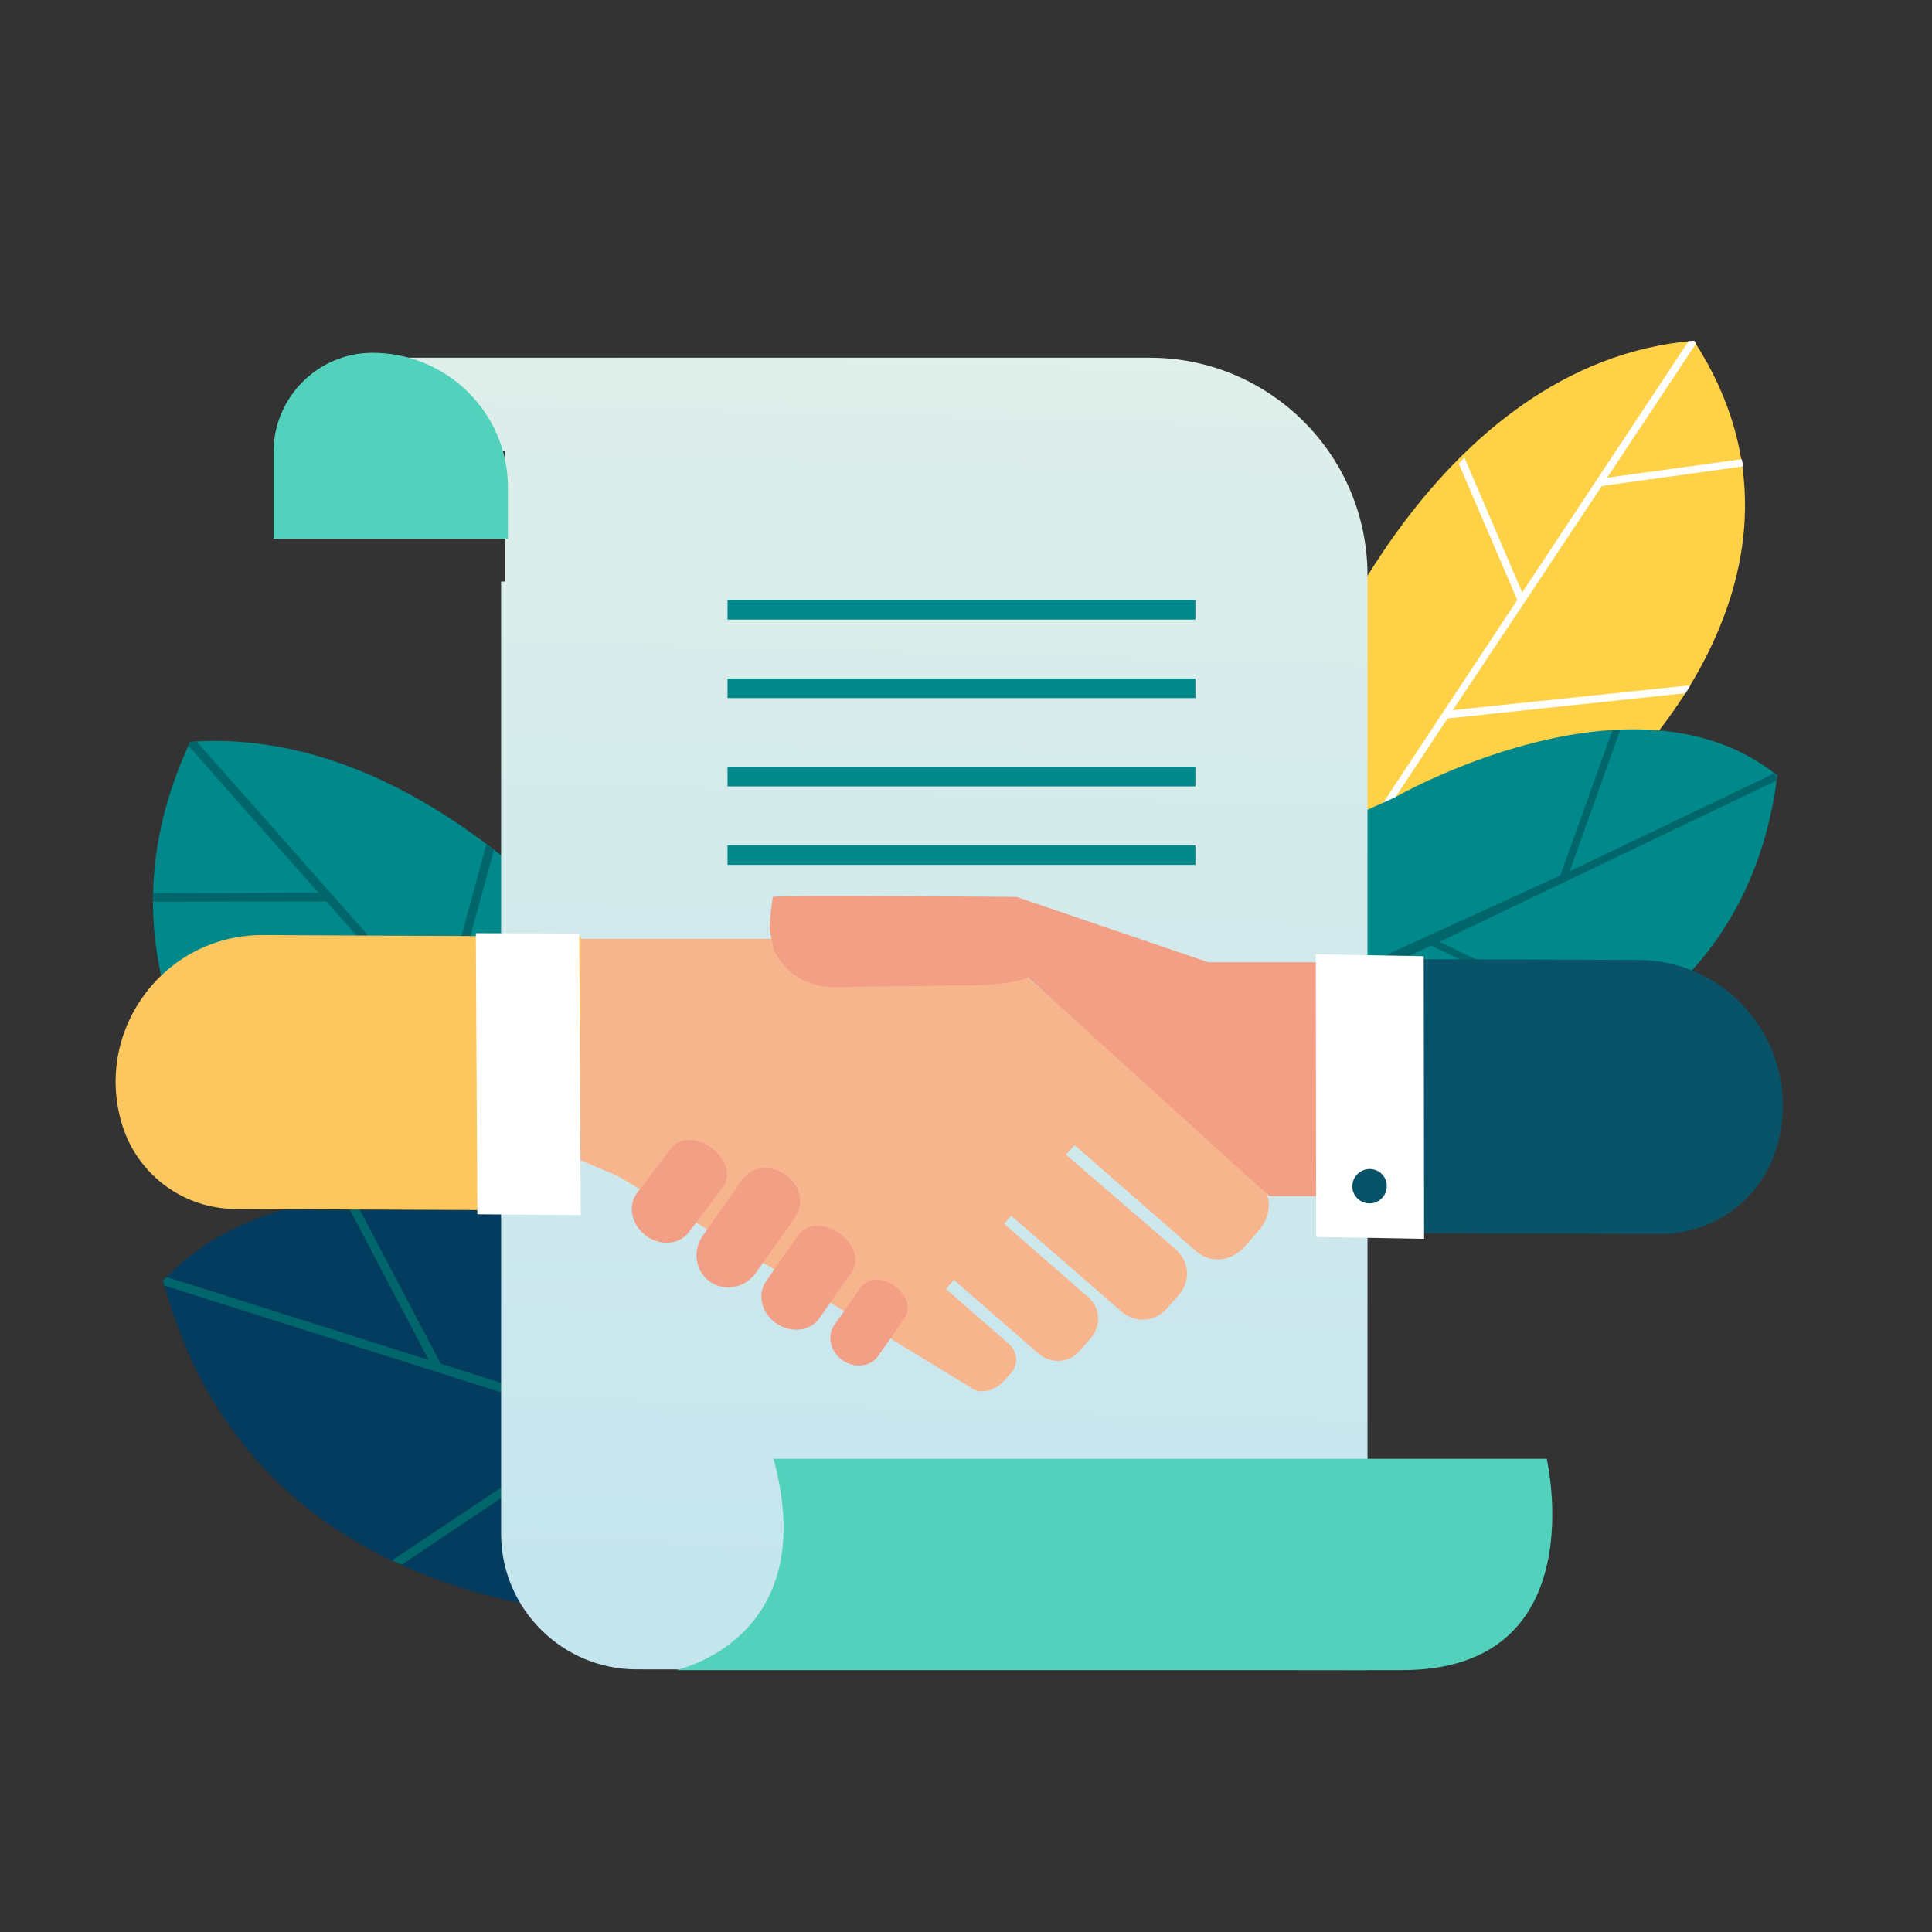
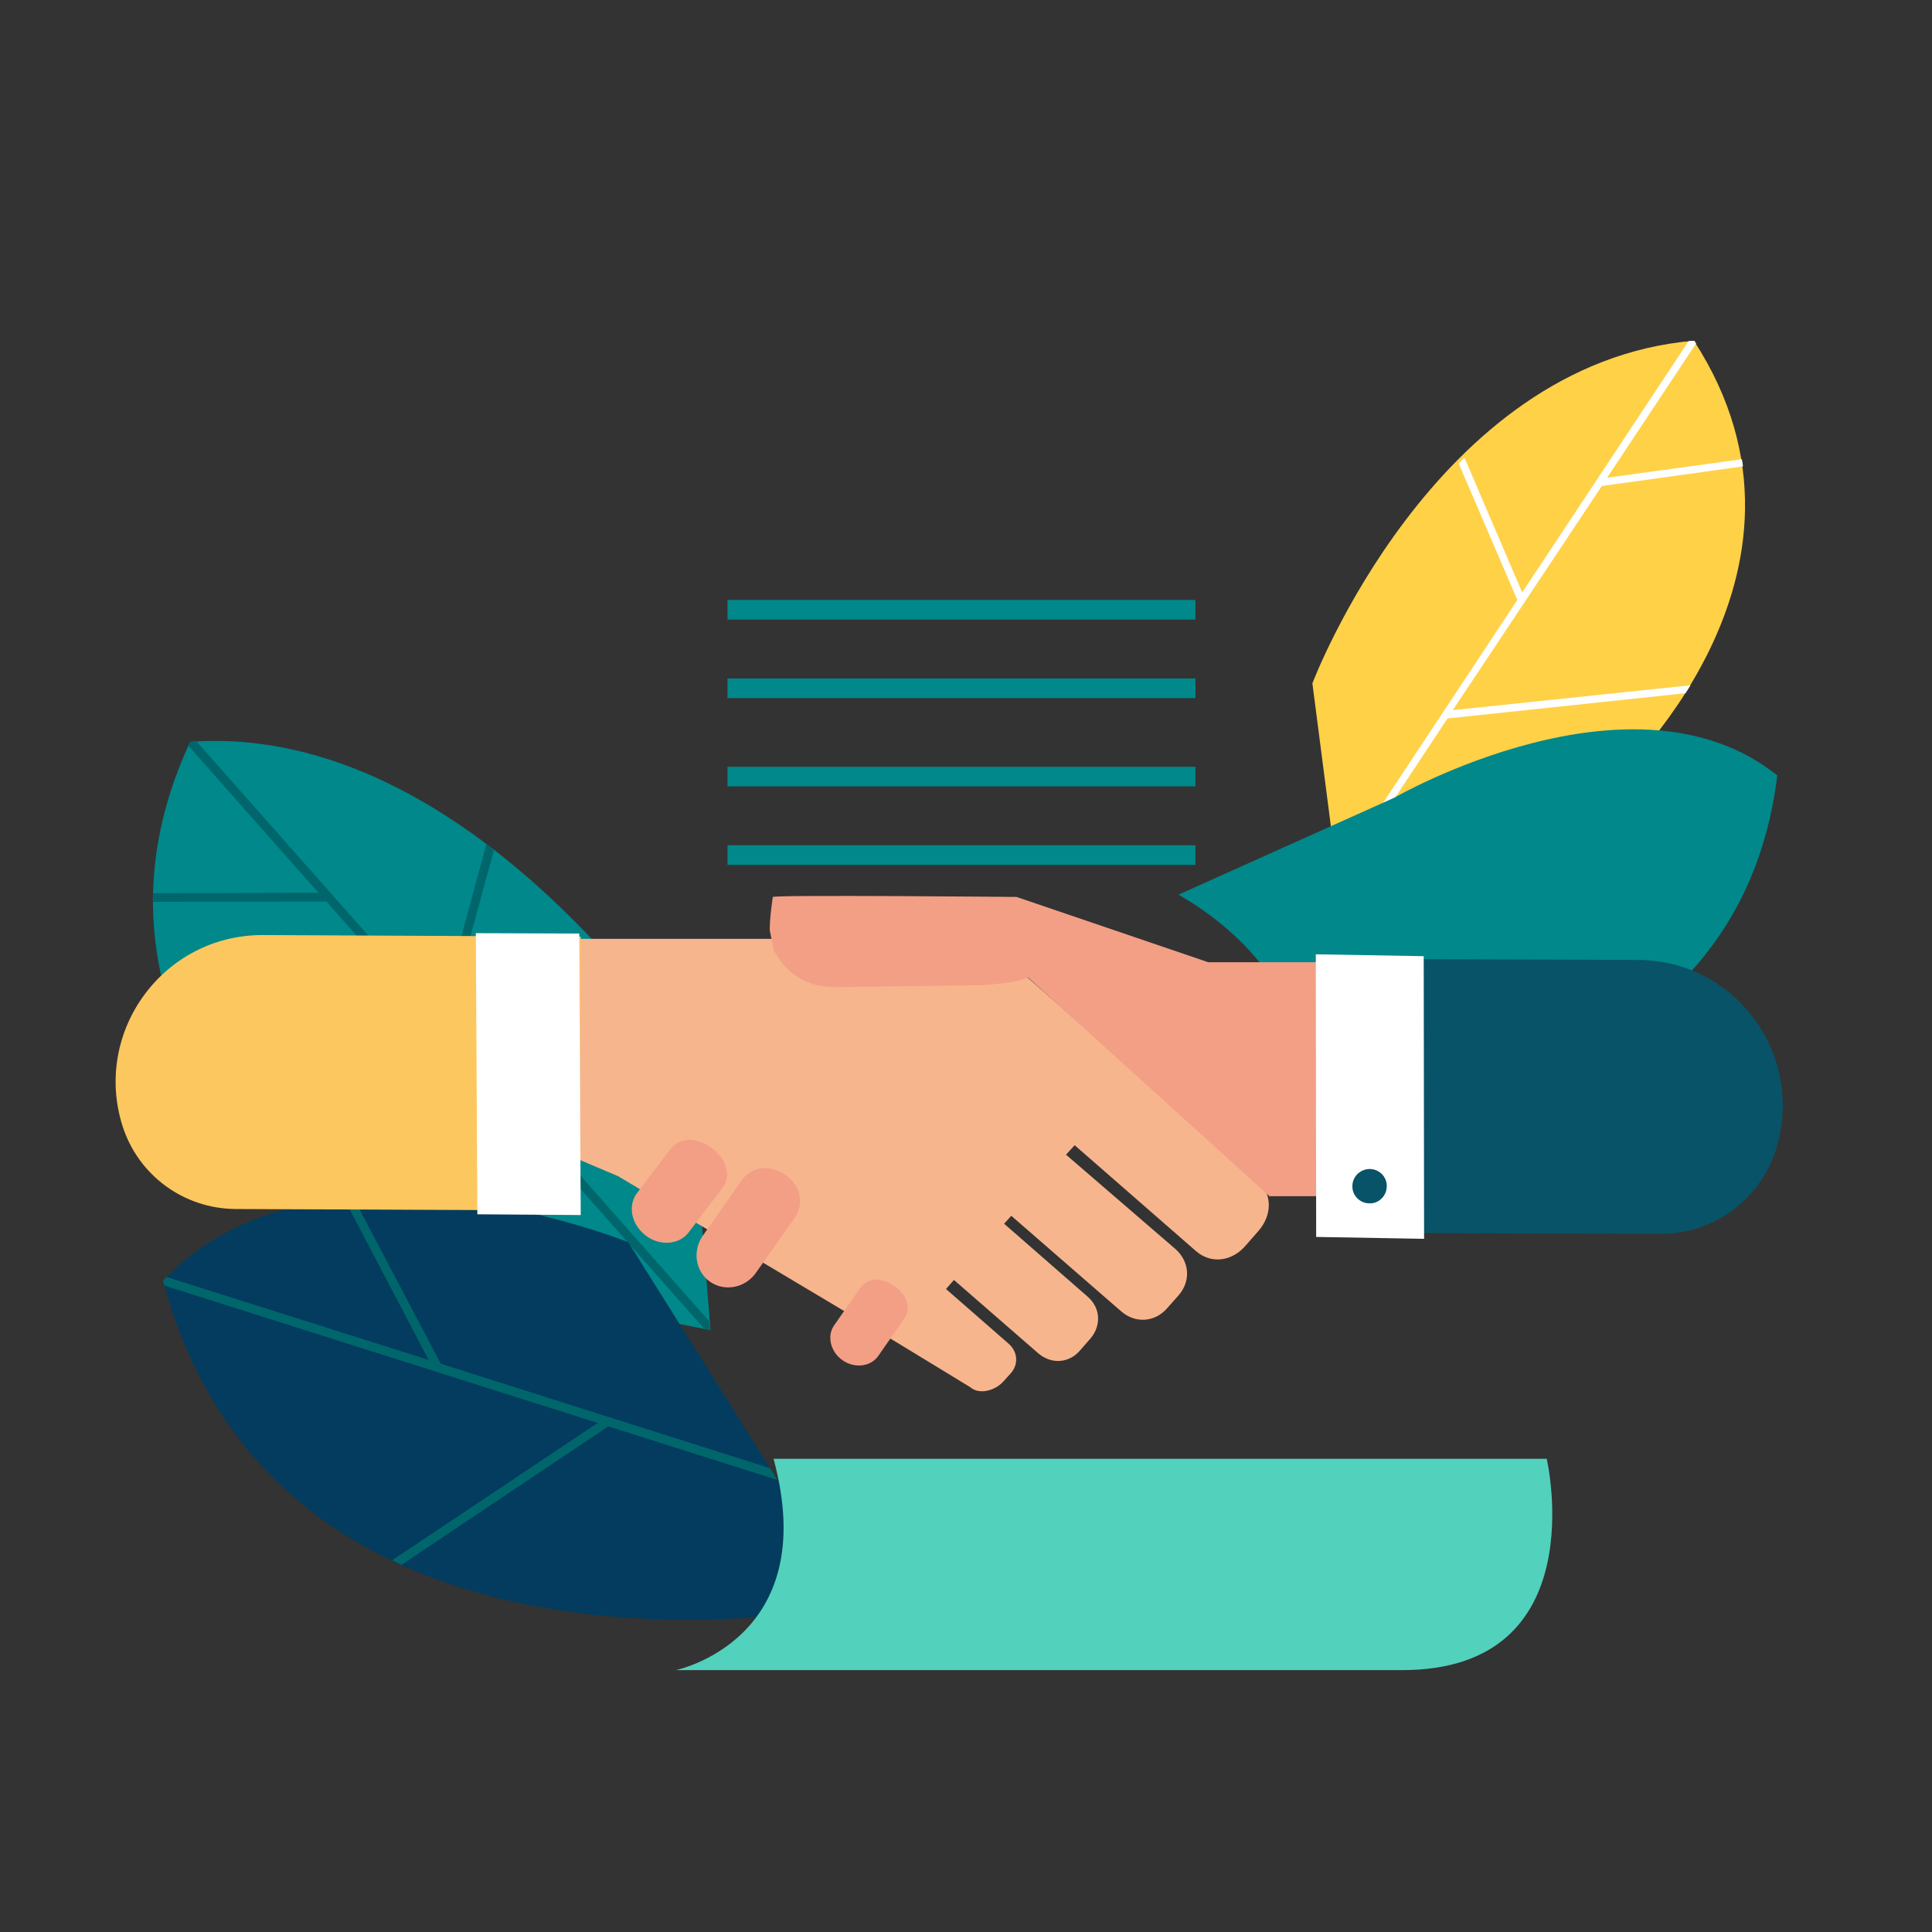
<svg xmlns="http://www.w3.org/2000/svg" version="1.1" id="圖層_1" x="0px" y="0px" viewBox="0 0 512 512" style="enable-background:new 0 0 512 512;" xml:space="preserve">
  <rect x="0" y="0" width="512" height="512" fill="#333333" stroke="none" />
  <style type="text/css">
	.st0{fill:#DFEFEA;}
	.st1{fill:#FFFFFF;}
	.st2{fill:#D3D3D3;}
	.st3{fill:#00726A;}
	.st4{fill:#00888B;}
	.st5{fill:#00666B;}
	.st6{fill:#033C5E;}
	.st7{fill:#FFD147;}
	.st8{fill:url(#SVGID_1_);}
	.st9{fill:#52D1BD;}
	.st10{fill:#F7B58E;}
	.st11{fill:#F39F85;}
	.st12{fill:#085367;}
	.st13{fill:#FDC75F;}
	.st14{fill:#F9F9F9;}
	.st15{fill:#0B7070;}
	.st16{fill:#174F78;}
	.st17{fill:#3EBDB0;}
	.st18{fill:#FDC8AA;}
	.st19{fill:#FFD6BB;}
	.st20{fill:#FBB188;}
	.st21{fill:#E59D29;}
	.st22{opacity:0.5;fill:#E2906D;}
	.st23{fill:#F4B545;}
	.st24{fill:#1F3A6F;}
	.st25{fill:#E29D2D;}
	.st26{fill:#FFDCA4;}
	.st27{fill:#3B82F4;}
	.st28{fill:#F4A882;}
	.st29{fill:#A9CCFF;}
	.st30{fill:#ECF3FE;}
	.st31{opacity:0.2;fill:#003889;}
	.st32{fill:#15315E;}
	.st33{fill:none;stroke:#444444;stroke-width:3.034;stroke-linecap:round;stroke-miterlimit:10;}
	.st34{fill:#072542;}
	.st35{fill:#EFA37D;}
	.st36{fill:#FFCB48;}
	.st37{opacity:0.37;fill:#2047B2;}
	.st38{fill:#36588E;}
	.st39{fill:#BDEFE6;}
	.st40{fill:#7FD6C5;}
	.st41{fill:#71C6B6;}
	.st42{fill:#129E9E;}
	.st43{fill:#ACC6E5;}
	.st44{opacity:0.24;fill:#003889;}
	.st45{opacity:0.35;fill:#2C70A8;}
	.st46{opacity:0.18;fill:#003889;}
	.st47{opacity:0.3;fill:#CE8E32;}
	.st48{fill:#C4D7F2;}
	.st49{fill:#9FBAD6;}
</style>
  <g>
    <g>
      <path class="st4" d="M182.5,280.8c0,0-57.4-89.7-132.1-84.2c-38.1,81.7,46.5,138,46.5,138l91.4,17.9L182.5,280.8z" />
      <path class="st5" d="M128.9,223.7l-12.4,45.6l-64.4-72.8c-0.6,0-1.2,0.1-1.8,0.1c-0.1,0.3-0.3,0.6-0.4,1l34.5,39l-43.9,0.1    c0,0.4,0,0.8,0,1.2l0,1.1l46-0.1l57.4,64.9l-77,2.6c0.6,0.8,1.3,1.5,1.9,2.3l77.1-2.6l40.8,46.1l1.5,0.3l-0.2-2.3l-69.7-78.8    l12.6-46.1C130.3,224.7,129.6,224.2,128.9,223.7z" />
    </g>
    <g>
      <path class="st6" d="M166.5,329.2c0,0-82.4-33.3-123.3,10.2c31.5,117.8,183.6,85.9,183.6,85.9L166.5,329.2z" />
      <g>
        <path class="st5" d="M43.2,339.4c0.1,0.5,0.3,0.9,0.4,1.3l114.8,36.4l-54.5,36.4c0.8,0.4,1.7,0.8,2.5,1.2l54.8-36.7l44.8,14.2     l-1.9-3.1l-87.3-27.7l-23.2-44.1c-0.8,0.1-1.7,0.1-2.5,0.2l22.5,42.9l-69.5-22C43.8,338.7,43.5,339.1,43.2,339.4L43.2,339.4z" />
      </g>
    </g>
  </g>
  <g>
    <g>
      <path class="st7" d="M347.8,181.1c0,0,32.1-85,101.1-90.8c40.3,62.1-22.1,117.6-22.1,117.6l-72.3,25L347.8,181.1z" />
      <path class="st1" d="M388.1,121.3l15.3,35.7l44.1-66.6c0.5,0,1-0.1,1.5-0.1c0.2,0.2,0.3,0.5,0.5,0.7l-23.6,35.6l35.7-4.9    c0.1,0.3,0.1,0.7,0.2,1l0.1,0.9l-37.4,5.2L385,188.2l63-6.6c-0.4,0.7-0.9,1.4-1.3,2.1l-63.1,6.7l-27.9,42.2l-1.2,0.4l-0.1-1.9    l47.7-72.1l-15.5-36.1C387.1,122.3,387.6,121.8,388.1,121.3z" />
    </g>
    <g>
      <path class="st4" d="M369.5,211.4l-57.2,25.7c18.3,10.4,33.5,28.3,33.9,50c0,1.4,0,2.8-0.1,4.1c19.6,3.1,39.8,1.3,58.9-5.8    c30.6-11.4,60.4-34.3,66-79.9C432.8,174.9,369.5,211.4,369.5,211.4z" />
      <g>
-         <path class="st5" d="M471,205.7L471,205.7c-0.3-0.2-0.6-0.4-0.9-0.7l-54.1,25.9l13.4-37.5c-0.7,0-1.4,0.1-2.1,0.1l-13.8,38.5     l-73.1,33.4c0.4,0.8,0.8,1.6,1.2,2.4l37.7-17.2l48.8,23.6c0.6-0.4,1.3-0.8,1.9-1.2l-48.5-23.4l89.2-42.7     C470.9,206.4,471,206,471,205.7z" />
-       </g>
+         </g>
    </g>
  </g>
  <g>
    <linearGradient id="SVGID_1_" gradientUnits="userSpaceOnUse" x1="267.976" y1="90.565" x2="278.95" y2="492.224" gradientTransform="matrix(-1 0 0 1 502.699 0)">
      <stop offset="0" style="stop-color:#DFEFEA" />
      <stop offset="1" style="stop-color:#BFE3EE" />
    </linearGradient>
-     <path class="st8" d="M97.4,94.7v24.9h36.5v34.5h-1.1v252.4c0,19.8,16.2,35.9,35.9,35.9h0c3.1,0,193.7,0.2,193.7,0.2V152.5   c0-31.9-25.9-57.7-57.7-57.7H97.4z" />
-     <path class="st9" d="M72.5,142.8v-23.1c0-14.4,11.8-26.2,26.2-26.2c19.8,0,35.9,16,35.9,35.6v13.7H72.5z" />
    <g>
      <g>
        <rect x="192.8" y="159" class="st4" width="124" height="5.2" />
      </g>
      <g>
        <rect x="192.8" y="179.8" class="st4" width="124" height="5.2" />
      </g>
      <g>
        <g>
          <rect x="192.8" y="203.2" class="st4" width="124" height="5.2" />
        </g>
        <g>
          <rect x="192.8" y="224" class="st4" width="124" height="5.2" />
        </g>
      </g>
    </g>
    <path class="st9" d="M371.6,442.6c-39.5,0-192.5,0-192.5,0s38.9-8,25.9-56c59.7,0,204.9,0,204.9,0S422.9,442.6,371.6,442.6z" />
  </g>
  <g>
    <path class="st10" d="M333.2,312.8l-72.5-64H134.9v56.3l15.7,1l13.2,5.6l74.1,44.2l19.2,11.7c2.5,2.2,6.8,0.8,8.8-1.5l2-2.2   c2-2.3,1.9-5.6-0.6-7.8l-16.6-14.5l2.1-2.4l22.3,19.4c3.6,3.1,8.3,2.6,11.1-0.7l2.8-3.2c2.8-3.3,2.8-8-0.8-11.1l-22.1-19.3l1.9-2.1   l29.1,25.3c3.9,3.4,9.1,2.8,12.2-0.8l3.1-3.5c3.1-3.6,3-8.7-0.9-12.2L282.5,306l2.3-2.5l32.2,28.1c4.1,3.5,9.6,2.6,13.1-1.5l3.5-4   C337.1,322,337.3,316.4,333.2,312.8z" />
    <path class="st11" d="M353.1,316.9l-2.5-61.9h-30.4l-50.8-17.3c0,0-63.4-0.6-64.6,0c0,0-0.9,5.9-0.8,8.9l1.1,5.3   c4.2,7.9,10.8,9.7,16.2,9.7l38-0.5c2.3,0,11.4-0.8,13.1-2.1l64,58H353.1z" />
-     <path class="st11" d="M217.1,349.4c-2.4,3.4-7.5,4-11.4,1.3l0,0c-3.9-2.7-5.1-7.7-2.7-11.1l8.4-12.1c2.4-3.4,7.1-3.4,11-0.7l0,0   c3.9,2.7,5.6,7.1,3.2,10.5L217.1,349.4z" />
    <path class="st11" d="M200.4,337.2c-2.8,4.1-8.3,5.2-12.2,2.5l0,0c-3.9-2.7-4.8-8.2-1.9-12.3l10.1-14.4c2.8-4.1,7.8-4.4,11.7-1.7   l0,0c3.9,2.7,5.3,7.5,2.4,11.6L200.4,337.2z" />
    <path class="st11" d="M182.5,326.6c-2.5,3.3-7.7,3.7-11.4,0.8l0,0c-3.8-2.9-4.8-7.9-2.3-11.2l8.9-11.7c2.5-3.3,7.2-3.1,11-0.2l0,0   c3.8,2.9,5.3,7.3,2.7,10.6L182.5,326.6z" />
    <path class="st11" d="M232.7,359.4c-2,2.8-6.2,3.3-9.4,1.1l0,0c-3.2-2.2-4.2-6.4-2.3-9.2l7-10c2-2.8,5.8-2.8,9-0.5l0,0   c3.2,2.2,4.6,5.8,2.6,8.7L232.7,359.4z" />
    <g>
      <path class="st12" d="M434,254.4l-84.5-0.3l-0.3,72.6l90.9,0.3c13.8,0,26.1-8.8,30.4-21.9l0,0C478.7,280.1,460.2,254.4,434,254.4z    " />
      <polygon class="st1" points="377.3,253.4 377.4,328.3 348.8,327.8 348.7,252.9   " />
      <path class="st12" d="M363,309.8c2.5,0,4.6,2.1,4.5,4.6l0,0c0,2.5-2.1,4.6-4.6,4.5l0,0c-2.5,0-4.6-2.1-4.5-4.6l0,0    C358.4,311.8,360.5,309.8,363,309.8L363,309.8z" />
    </g>
    <path class="st13" d="M69.7,247.8l84.2,0.4l-0.3,72.6l-91.2-0.4c-13.7-0.1-25.7-8.9-29.9-21.9l0,0   C24.5,273.4,43.3,247.7,69.7,247.8z" />
    <polygon class="st1" points="126.1,247.3 126.5,321.8 153.9,322 153.5,247.4  " />
  </g>
</svg>